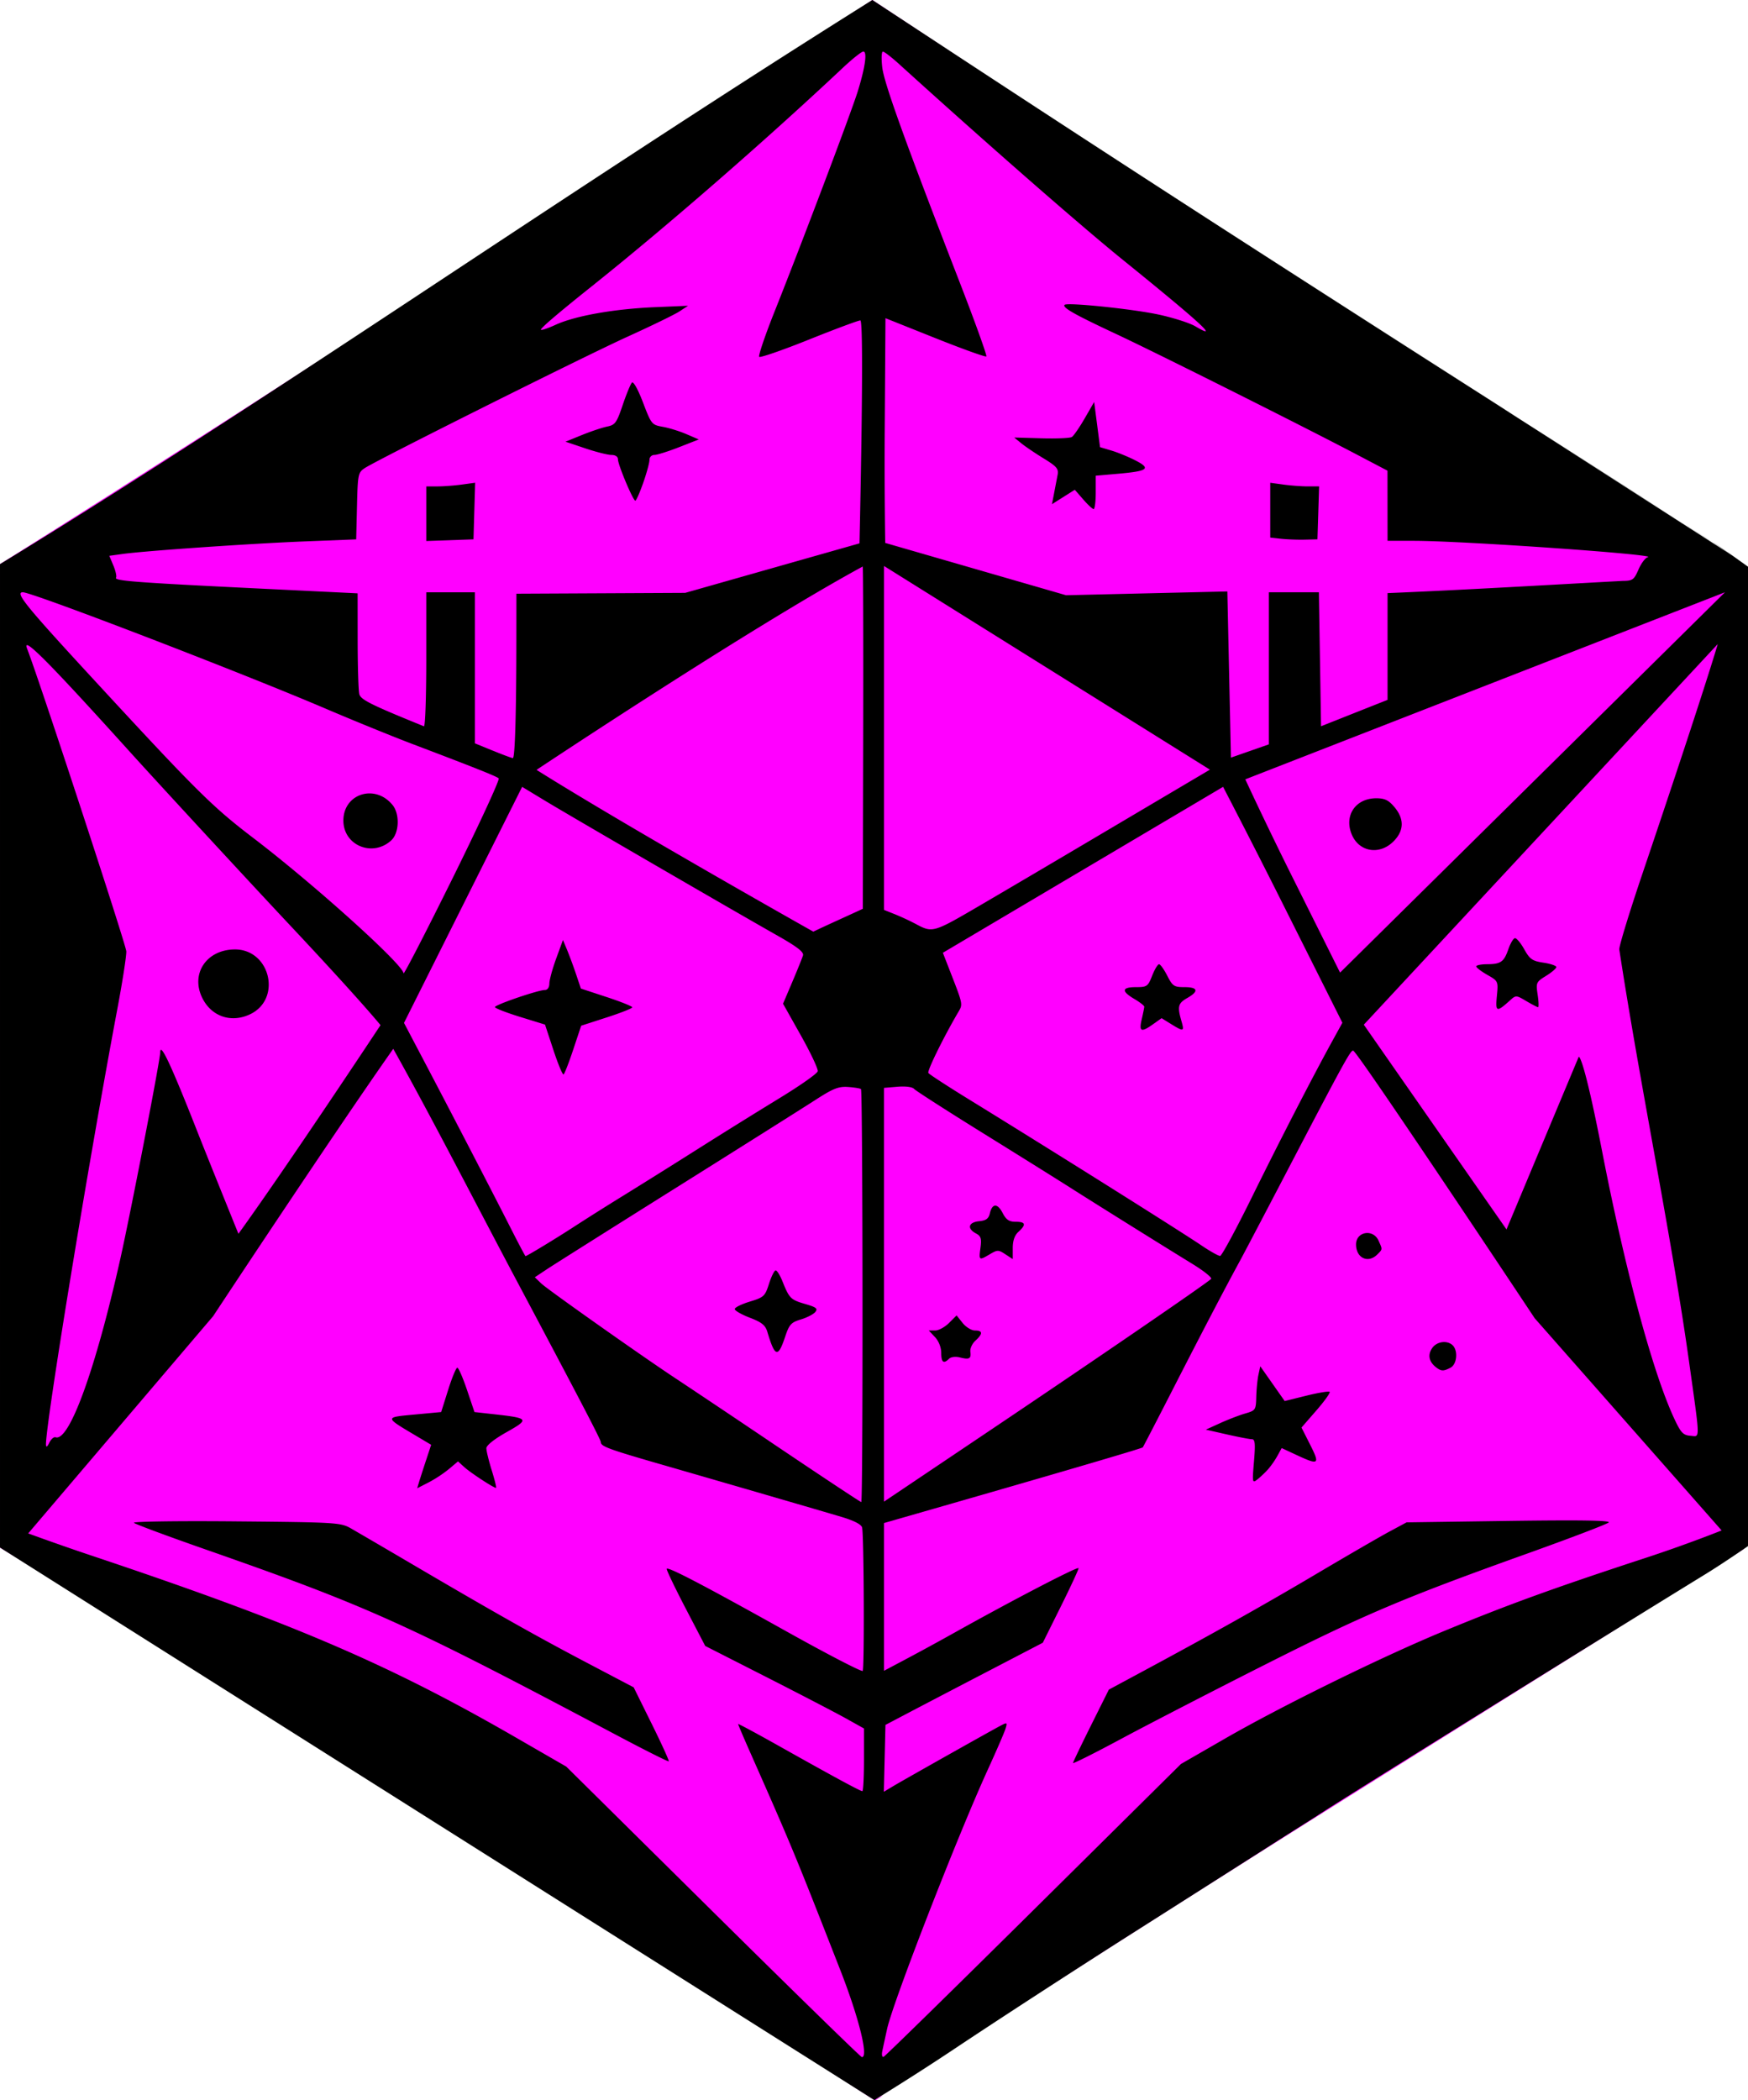
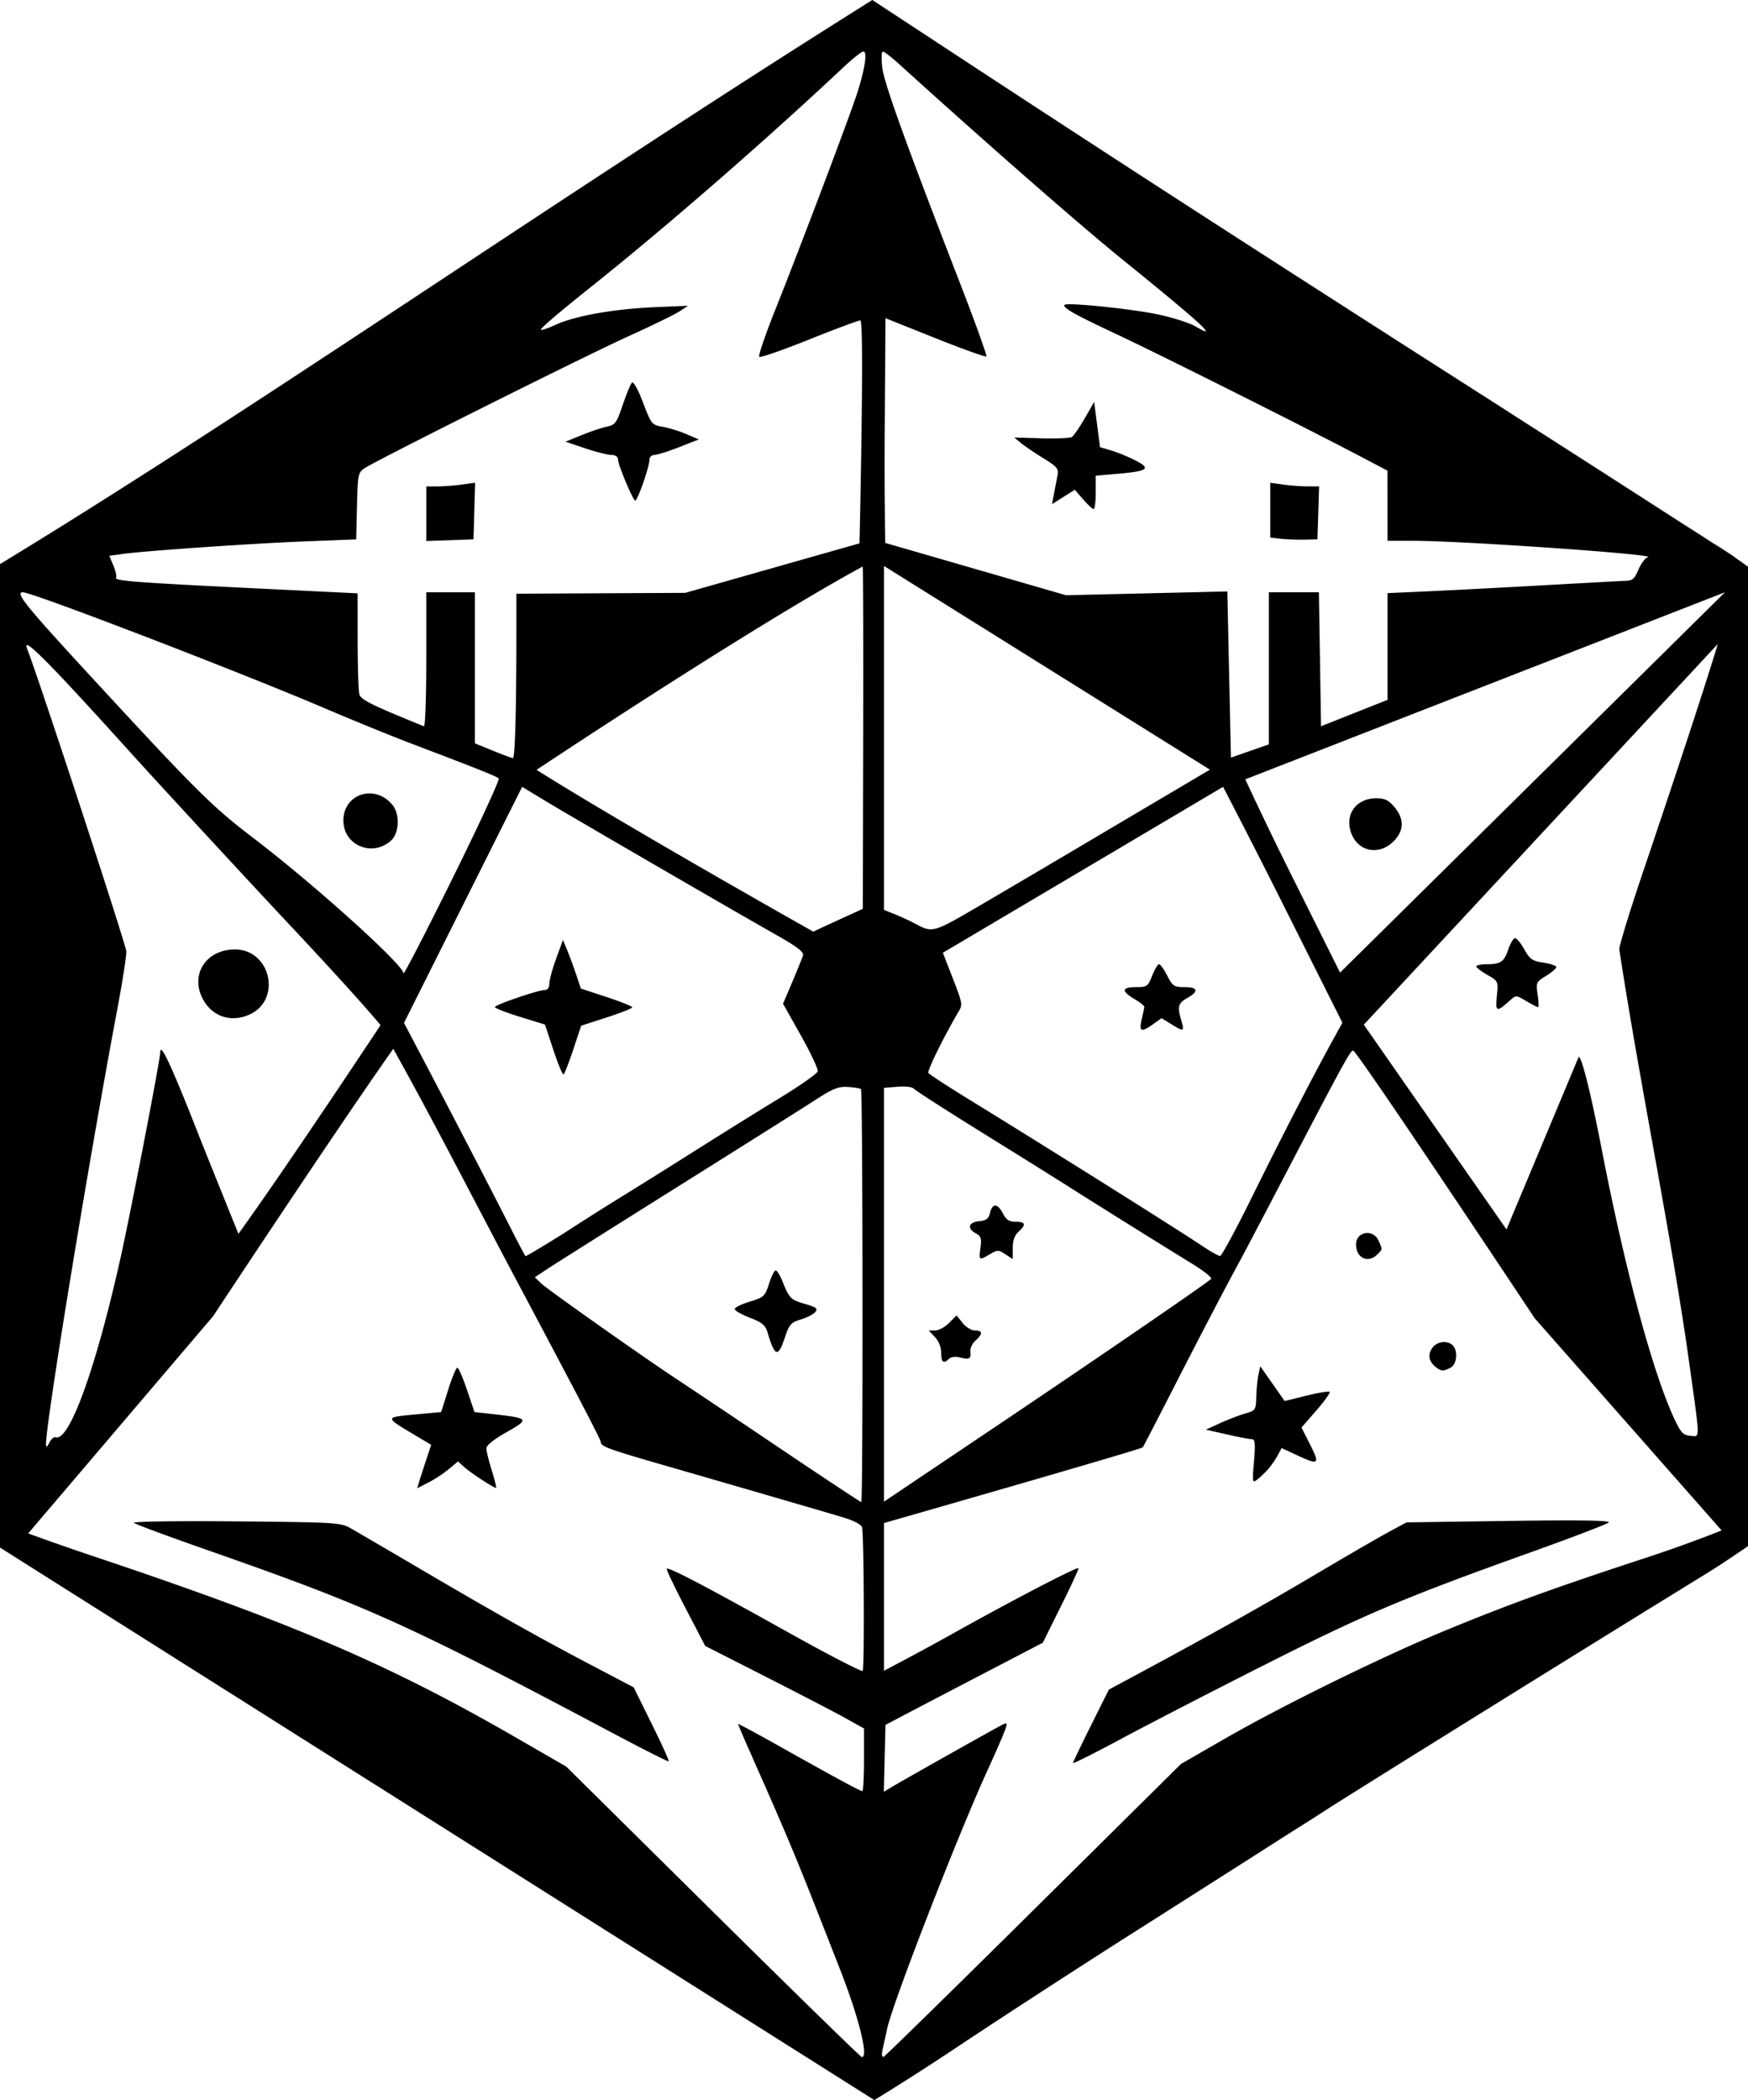
<svg xmlns="http://www.w3.org/2000/svg" id="svg8" width="611" height="733.968" version="1.1" viewBox="0 0 161.66 194.196">
  <g id="layer2" style="display:inline" transform="translate(-29.671 -49.817)">
-     <path id="icon_background" d="M110.533 244.013c26.5-17.454 53.549-34.053 80.4-50.96.828-29.993.237-60 .37-89.999-4.863-5.129 6.719 5.076-.934-.599-26.818-17.325-53.393-35.023-80.02-52.638C83.552 67.355 56.79 84.949 29.67 101.983v90.938c27.221 16.603 54.123 33.723 80.862 51.092 2.596-1.478-2.501 1.627 0 0" style="display:inline;fill:#f0f;stroke-width:.265" />
    <path id="icon_foreground" d="M189.933 101.22c-.769-.55-1.602-1.119-1.851-1.264m0 0c-.25-.146-1.555-.973-2.901-1.84m0 0a4362 4362 0 0 0-15.148-9.67m0 0A6769 6769 0 0 1 142.52 70.8m0 0c-12.64-8.16-20.695-13.443-32.172-20.984-29.052 18.217-56.779 37.628-80.677 52.166v90.938l80.862 51.092s3.556-2.166 7.54-4.825c3.985-2.658 11.293-7.404 16.24-10.547a7326 7326 0 0 0 12.26-7.801 508 508 0 0 1 3.697-2.35c.24-.146 1.093-.692 1.897-1.214 2.583-1.678 25.146-15.7 35.26-21.914 1.708-1.05 3.912-2.58 3.912-2.58s-.007-5.375-.007-45.344v-45.217l-1.399-1M95.61 226.6l-13.568-13.424-4.556-2.63c-11.844-6.84-20.756-10.662-39.47-16.922-2.904-.972-5.738-2.012-5.738-2.012l17.103-20.087s10.943-16.6 16.659-24.725c3.683 6.585 7.544 14.155 11.261 21.153 5.912 11.12 7.933 14.994 7.933 15.209 0 .403.665.65 5.688 2.1 6.792 1.962 14.52 4.21 16.592 4.828 1.133.338 1.815.69 1.885.97.174.702.223 13.273.052 13.273-.274 0-3.346-1.596-7.02-3.647-7.751-4.327-11.111-6.079-11.1-5.787.005.168.809 1.838 1.785 3.711l1.775 3.406 5.689 2.894c3.128 1.591 6.432 3.31 7.342 3.817l1.653.923v2.898c0 1.594-.069 2.897-.153 2.897-.188 0-2.74-1.383-7.718-4.182-2.074-1.166-3.77-2.077-3.77-2.025s.49 1.203 1.088 2.556c3.898 8.814 4.152 9.429 8.36 20.188 1.725 4.41 2.639 8.102 1.995 8.055-.11-.008-6.304-6.054-13.767-13.437m-5.667-17.379-1.667-3.375-4.233-2.225c-4.69-2.465-8.375-4.54-15.875-8.941a1397 1397 0 0 0-6.024-3.522c-.963-.552-1.327-.574-10.653-.66-5.311-.05-9.556.011-9.433.134s3.072 1.22 6.552 2.437c15.178 5.309 18.538 6.826 38.068 17.188 2.613 1.386 4.792 2.48 4.842 2.43s-.66-1.61-1.577-3.466M71.188 185.66l.842-.708.582.53c.566.516 2.71 1.92 2.931 1.92.06 0-.116-.725-.391-1.611-.276-.887-.501-1.81-.501-2.051 0-.269.728-.849 1.87-1.491 2.141-1.204 2.077-1.296-1.163-1.657l-1.806-.202-.693-2.05c-.38-1.128-.783-2.05-.894-2.05-.112 0-.493.922-.848 2.05l-.645 2.05-2.464.23c-2.788.262-2.79.224.105 1.945l1.433.853-.461 1.396c-.254.769-.545 1.673-.647 2.01l-.184.612 1.046-.534a12 12 0 0 0 1.888-1.242m40.08 53.824c.071-.341.273-1.276.45-2.076.547-2.484 6.517-17.847 9.305-23.945.798-1.746 1.537-3.453 1.641-3.793.178-.579.151-.597-.43-.293-.913.478-8.943 5-9.955 5.605l-.869.52.075-3.092.075-3.091 2.249-1.183c1.237-.65 4.51-2.36 7.276-3.799l5.027-2.617 1.653-3.325c.91-1.83 1.654-3.434 1.654-3.566 0-.22-6.152 2.98-11.642 6.053a255 255 0 0 1-4.3 2.345l-2.05 1.086v-13.66l6.152-1.768c10.687-3.073 17.697-5.135 17.778-5.229.044-.05 1.36-2.591 2.923-5.647 2.651-5.181 4.713-9.124 6.086-11.642.318-.582 2.101-3.975 3.963-7.54 5.656-10.834 6.262-11.939 6.492-11.855.471.172 16.786 24.746 16.786 24.746l17.285 19.619s-3.115 1.255-7.012 2.533c-8.535 2.798-12.773 4.337-18.727 6.798-5.714 2.363-14.96 6.905-20.202 9.925l-4.062 2.34-13.627 13.495c-7.494 7.421-13.738 13.535-13.874 13.585s-.19-.187-.12-.529m35.23-35.653c9.32-4.71 12.966-6.255 24.43-10.36 3.984-1.427 7.37-2.719 7.521-2.87.193-.193-2.612-.237-9.208-.145l-9.484.133-1.61.866c-.884.476-3.93 2.241-6.768 3.922-4.871 2.885-9.64 5.56-16.26 9.12l-2.897 1.558-1.65 3.307c-.906 1.819-1.656 3.384-1.665 3.478s1.977-.9 4.415-2.21 8.366-4.37 13.175-6.8m.451-18.15a8 8 0 0 0 .864-1.244l.392-.715 1.389.647c2.053.956 2.167.869 1.251-.947l-.807-1.598 1.374-1.579c.756-.869 1.31-1.644 1.23-1.723-.078-.078-1.047.08-2.151.354l-2.009.497-1.128-1.608-1.129-1.608-.17.794c-.093.436-.183 1.354-.2 2.04-.03 1.204-.066 1.256-1.024 1.534-.546.158-1.587.559-2.315.89l-1.323.603 1.95.443c1.074.243 2.114.443 2.312.443.29 0 .327.41.19 2.05-.168 1.989-.158 2.039.33 1.654.276-.218.715-.635.974-.926m16.883-9.401c.58-.31.698-1.552.195-2.055-.497-.496-1.466-.373-1.897.242-.43.615-.316 1.246.317 1.756.5.402.723.411 1.385.057m-6.783-10.46c.497-.498.493-.45.109-1.292-.501-1.1-2.074-.827-2.074.36 0 1.259 1.11 1.786 1.965.931m-55.544 17.722a1646 1646 0 0 0-9.111-6.106c-2.878-1.879-12.07-8.364-12.658-8.929l-.604-.58 1.133-.752c.623-.413 6.014-3.813 11.98-7.555s11.738-7.38 12.827-8.084c1.658-1.072 2.15-1.267 3.042-1.204.586.042 1.118.129 1.184.194.173.17.199 38.2.026 38.19-.08-.005-3.598-2.333-7.818-5.174m.782-10.127c.374-1.125.55-1.317 1.444-1.586.56-.167 1.162-.477 1.336-.686.264-.319.106-.443-.947-.75-1.328-.388-1.453-.513-2.092-2.108-.218-.545-.497-.992-.62-.992-.122 0-.4.554-.615 1.232-.37 1.158-.476 1.257-1.78 1.654-.762.232-1.389.54-1.391.686s.623.505 1.39.8c1.113.426 1.442.693 1.63 1.322.7 2.342.985 2.416 1.645.428m9.14-3.87v-19.132l1.257-.105c.742-.062 1.365.02 1.521.198.146.167 3.004 2.001 6.35 4.078 3.347 2.076 6.979 4.344 8.07 5.04 2.297 1.463 8.51 5.342 11.332 7.073 1.066.655 1.84 1.278 1.72 1.386-.596.534-10.335 7.209-19.732 13.524l-10.518 7.068zm6.013 5.917c.169-.168.595-.224.978-.128.901.226 1.079.134.994-.514-.04-.3.172-.764.47-1.033.7-.634.686-.937-.044-.937-.322 0-.836-.315-1.142-.699l-.557-.698-.698.698c-.384.384-.962.699-1.285.699h-.588l.576.612c.342.364.575.954.575 1.455 0 .881.22 1.047.721.545m3.78-9.668c.7-.413.792-.413 1.43.006l.684.447v-1.023c0-.688.173-1.181.529-1.503.734-.665.662-.926-.258-.926-.61 0-.881-.182-1.206-.81-.477-.922-.965-.907-1.185.036-.115.49-.352.662-1 .725-.983.096-1.131.673-.289 1.124.468.25.538.471.422 1.333-.157 1.177-.14 1.189.874.59M33.923 183.43c-.075-1.682 3.906-25.998 6.606-40.347.466-2.474.836-4.855.823-5.292-.018-.598-8.134-25.354-9.173-27.982-.52-1.317 1.903 1.116 9.532 9.563 2.577 2.855 11.133 12.12 14.563 15.773 6.875 7.32 8.588 9.468 8.588 9.468s-8.457 12.803-13.14 19.294c0 0-2.701-6.662-3.798-9.447-2.425-6.162-3.435-8.32-3.435-7.336 0 .69-2.717 14.741-3.694 19.11-2.284 10.206-4.722 16.92-5.986 16.487-.158-.054-.418.173-.577.505-.18.373-.298.451-.309.204m18.872-39.822c2.976-1.413 1.86-6.042-1.445-5.997-2.572.036-4.048 2.219-2.998 4.432.832 1.755 2.675 2.404 4.443 1.565m131.766 37.498c-1.99-4.206-4.552-13.666-6.719-24.81-1.773-9.12-2.166-8.756-2.166-8.756l-6.68 15.963L155.8 144.57l32.734-35.198s-1.17 4.088-6.97 21.248c-1.176 3.477-2.138 6.617-2.138 6.979 1.914 12.518 4.816 26.436 6.458 38.16 1.044 7.479 1.033 6.894.124 6.825-.658-.05-.879-.276-1.447-1.478m-15.268-38.758c.58-.522.585-.522 1.536.04.525.31 1.015.563 1.088.563s.056-.52-.04-1.154c-.166-1.111-.137-1.176.778-1.742.523-.323.95-.69.95-.814 0-.125-.534-.307-1.187-.405-1.036-.155-1.263-.313-1.786-1.248-.329-.588-.718-1.046-.863-1.018s-.416.488-.6 1.02c-.408 1.178-.7 1.383-1.98 1.388-.545.002-.991.093-.99.202s.46.46 1.02.78c1.014.578 1.019.59.888 1.957-.143 1.487-.032 1.527 1.186.431m-92.455 20.91c-1.59-3.138-5.378-10.443-7.994-15.413l-1.81-3.44 5.463-10.913 5.463-10.915 2.116 1.282c2.274 1.378 17.45 10.185 21.517 12.486 1.8 1.019 2.433 1.51 2.342 1.818-.069.232-.513 1.332-.986 2.445l-.86 2.023 1.647 2.931c.907 1.613 1.61 3.105 1.561 3.316-.047.212-1.634 1.328-3.526 2.48a634 634 0 0 0-7.54 4.691 842 842 0 0 1-6.88 4.308 259 259 0 0 0-4.527 2.853c-1.666 1.088-4.424 2.76-4.552 2.76-.033 0-.679-1.221-1.434-2.713m5.849-16.39.732-2.203 2.363-.765c1.3-.42 2.363-.841 2.363-.935 0-.093-1.07-.522-2.376-.952l-2.377-.782-.444-1.323a42 42 0 0 0-.829-2.247l-.384-.923-.627 1.717c-.345.945-.63 1.985-.631 2.313-.003.357-.168.595-.411.595-.623 0-4.621 1.368-4.621 1.58 0 .104 1.042.51 2.315.904l2.315.714.777 2.355c.428 1.295.85 2.31.94 2.254.09-.055.492-1.092.895-2.303m58.107 18.122c-2.109-1.422-13.854-8.798-21.493-13.499-2-1.23-3.698-2.336-3.772-2.455-.12-.194 1.326-3.15 2.68-5.483.543-.934.6-.639-.85-4.374l-.49-1.257 25.917-15.344s2.558 4.908 5.565 10.907l5.468 10.907-.877 1.594c-1.885 3.426-4.885 9.247-7.463 14.479-1.484 3.012-2.818 5.482-2.966 5.49-.147.008-.921-.426-1.72-.965m-4.467-20.472.771-.549.889.55c1.167.72 1.23.7.94-.31-.38-1.327-.304-1.62.549-2.106 1.09-.62.991-1.004-.261-1.004-.962 0-1.1-.092-1.593-1.059-.297-.582-.638-1.058-.759-1.058-.12 0-.406.476-.635 1.058-.39.994-.481 1.059-1.495 1.059-1.324 0-1.376.371-.154 1.093.51.3.924.624.92.719-.003.094-.11.618-.237 1.164-.267 1.153-.055 1.241 1.065.443m-69.336-4.697c-.028-.802-8.274-8.23-13.907-12.525-3.801-2.9-5.22-4.309-14.87-14.772-6.181-6.702-7.182-7.938-6.426-7.938.878 0 20.154 7.408 27.992 10.758 2.576 1.101 6.233 2.59 8.124 3.307 5.63 2.134 7.66 2.943 7.89 3.141.12.103-1.81 4.281-4.287 9.284s-4.51 8.939-4.516 8.745m-1.137-12.29c.74-.68.807-2.429.126-3.269-1.617-1.996-4.572-1.048-4.55 1.46.02 2.285 2.708 3.384 4.424 1.808m83.319 3.341c-2.439-4.886-4.331-8.987-4.331-8.987l44.363-17.299-35.599 35.171zm9.372-3.247c.986-.986 1.016-2.072.088-3.175-.542-.644-.893-.814-1.684-.814-1.912 0-2.992 1.599-2.262 3.346.678 1.623 2.563 1.938 3.858.643m-79.252-6.616s19.746-13.145 30.167-18.804c.042 0 .062 7.121.044 15.826l-.034 15.825c-1.525.708-3.062 1.39-4.58 2.113 0 0-16.975-9.551-25.597-14.96m35.06 14.244a23 23 0 0 0-1.918-.891l-1.007-.403v-31.803l30.141 18.834c-7.2 4.253-14.93 8.847-21.277 12.563-4.33 2.53-4.37 2.542-5.939 1.7M75.246 119.23l-1.654-.676v-13.967h-4.498v6.24c0 3.432-.098 6.2-.217 6.151-4.884-1.983-5.838-2.457-5.976-2.97-.082-.306-.151-2.53-.153-4.941l-.004-4.384-9.327-.455c-11.099-.541-13.193-.7-13.015-.988.074-.12-.036-.625-.244-1.123l-.379-.905 1.23-.17c2.138-.293 11.89-.967 16.84-1.162l4.763-.188.074-3.084c.071-2.942.104-3.103.723-3.509 1.195-.782 20.32-10.343 24.338-12.167 2.183-.99 4.326-2.034 4.763-2.32l.793-.52-3.042.128c-3.789.161-7.378.796-9.195 1.626-.764.349-1.38.552-1.37.45.017-.177 1.652-1.57 4.721-4.02 6.92-5.524 16.052-13.469 23.187-20.174.89-.837 1.75-1.521 1.911-1.521.38 0 .172 1.47-.522 3.704-.596 1.919-5.194 14.088-7.675 20.311-.886 2.222-1.53 4.12-1.433 4.218.098.098 2.17-.621 4.603-1.597 2.434-.977 4.572-1.773 4.75-1.77.398.006-.078 20.614-.078 20.614L93.04 104.64l-15.61.077-.003 3.97c-.005 7.114-.126 11.244-.328 11.231-.11-.007-.943-.317-1.852-.69m-1.71-22.155.076-2.617-1.238.17c-.68.093-1.697.17-2.259.17h-1.021v5.048l2.183-.077 2.183-.077zm15.62-2.608c.32-.91.58-1.862.578-2.117a.45.45 0 0 1 .454-.463c.251 0 1.278-.322 2.282-.716l1.826-.716-1.158-.496c-.637-.273-1.62-.577-2.186-.675-1-.175-1.05-.236-1.817-2.25-.454-1.194-.887-1.972-1.021-1.837-.128.128-.511 1.058-.852 2.066-.557 1.653-.7 1.85-1.442 2.002-.453.093-1.505.445-2.338.783l-1.513.614 1.816.612c1 .337 2.09.613 2.426.613.375 0 .61.158.61.41 0 .497 1.394 3.816 1.605 3.82.082.002.41-.74.73-1.65m54.022 10.044-14.918.35-16.722-4.838s-.085-4.766-.047-10.449l.069-10.332 4.597 1.836c2.528 1.01 4.658 1.775 4.733 1.7s-1.03-3.147-2.455-6.825c-5.06-13.057-7-18.439-7.172-19.9-.095-.813-.068-1.468.062-1.462s.788.512 1.464 1.124c8.06 7.31 16.802 14.959 20.731 18.137 7.189 5.816 9.07 7.543 6.687 6.136-.506-.299-2.011-.781-3.344-1.072-2.38-.52-8.488-1.154-8.735-.907-.24.24.917.895 4.73 2.679 3.847 1.799 17.34 8.558 22.421 11.23l2.71 1.424.003 3.241.003 3.242 2.447.003c4.602.007 22.749 1.279 21.622 1.515-.222.047-.608.558-.859 1.135-.413.955-.545 1.051-1.448 1.056-7.202.393-15 .852-21.762 1.13v9.873c-2.052.81-6.152 2.44-6.152 2.44l-.198-12.39h-4.63v14.065l-3.505 1.225zm8.41-7.266.076-2.448h-1.031c-.568 0-1.584-.075-2.26-.168l-1.227-.168v5.067l.992.11c.546.06 1.528.097 2.183.082l1.19-.028zm-20.581-1.884v-1.554l2.055-.179c2.78-.242 3.089-.476 1.623-1.23-.64-.329-1.641-.74-2.223-.914l-1.059-.316-.27-2.088-.272-2.088-.879 1.522c-.483.836-1.016 1.608-1.184 1.714-.168.107-1.436.161-2.819.121l-2.513-.073.661.538c.364.296 1.296.926 2.07 1.4 1.21.741 1.391.958 1.282 1.525l-.323 1.682-.197 1.02 1.056-.666 1.056-.667.77.884c.422.487.858.893.967.903.11.01.199-.68.199-1.534" style="display:inline;fill:#000;stroke-width:.265" />
  </g>
</svg>